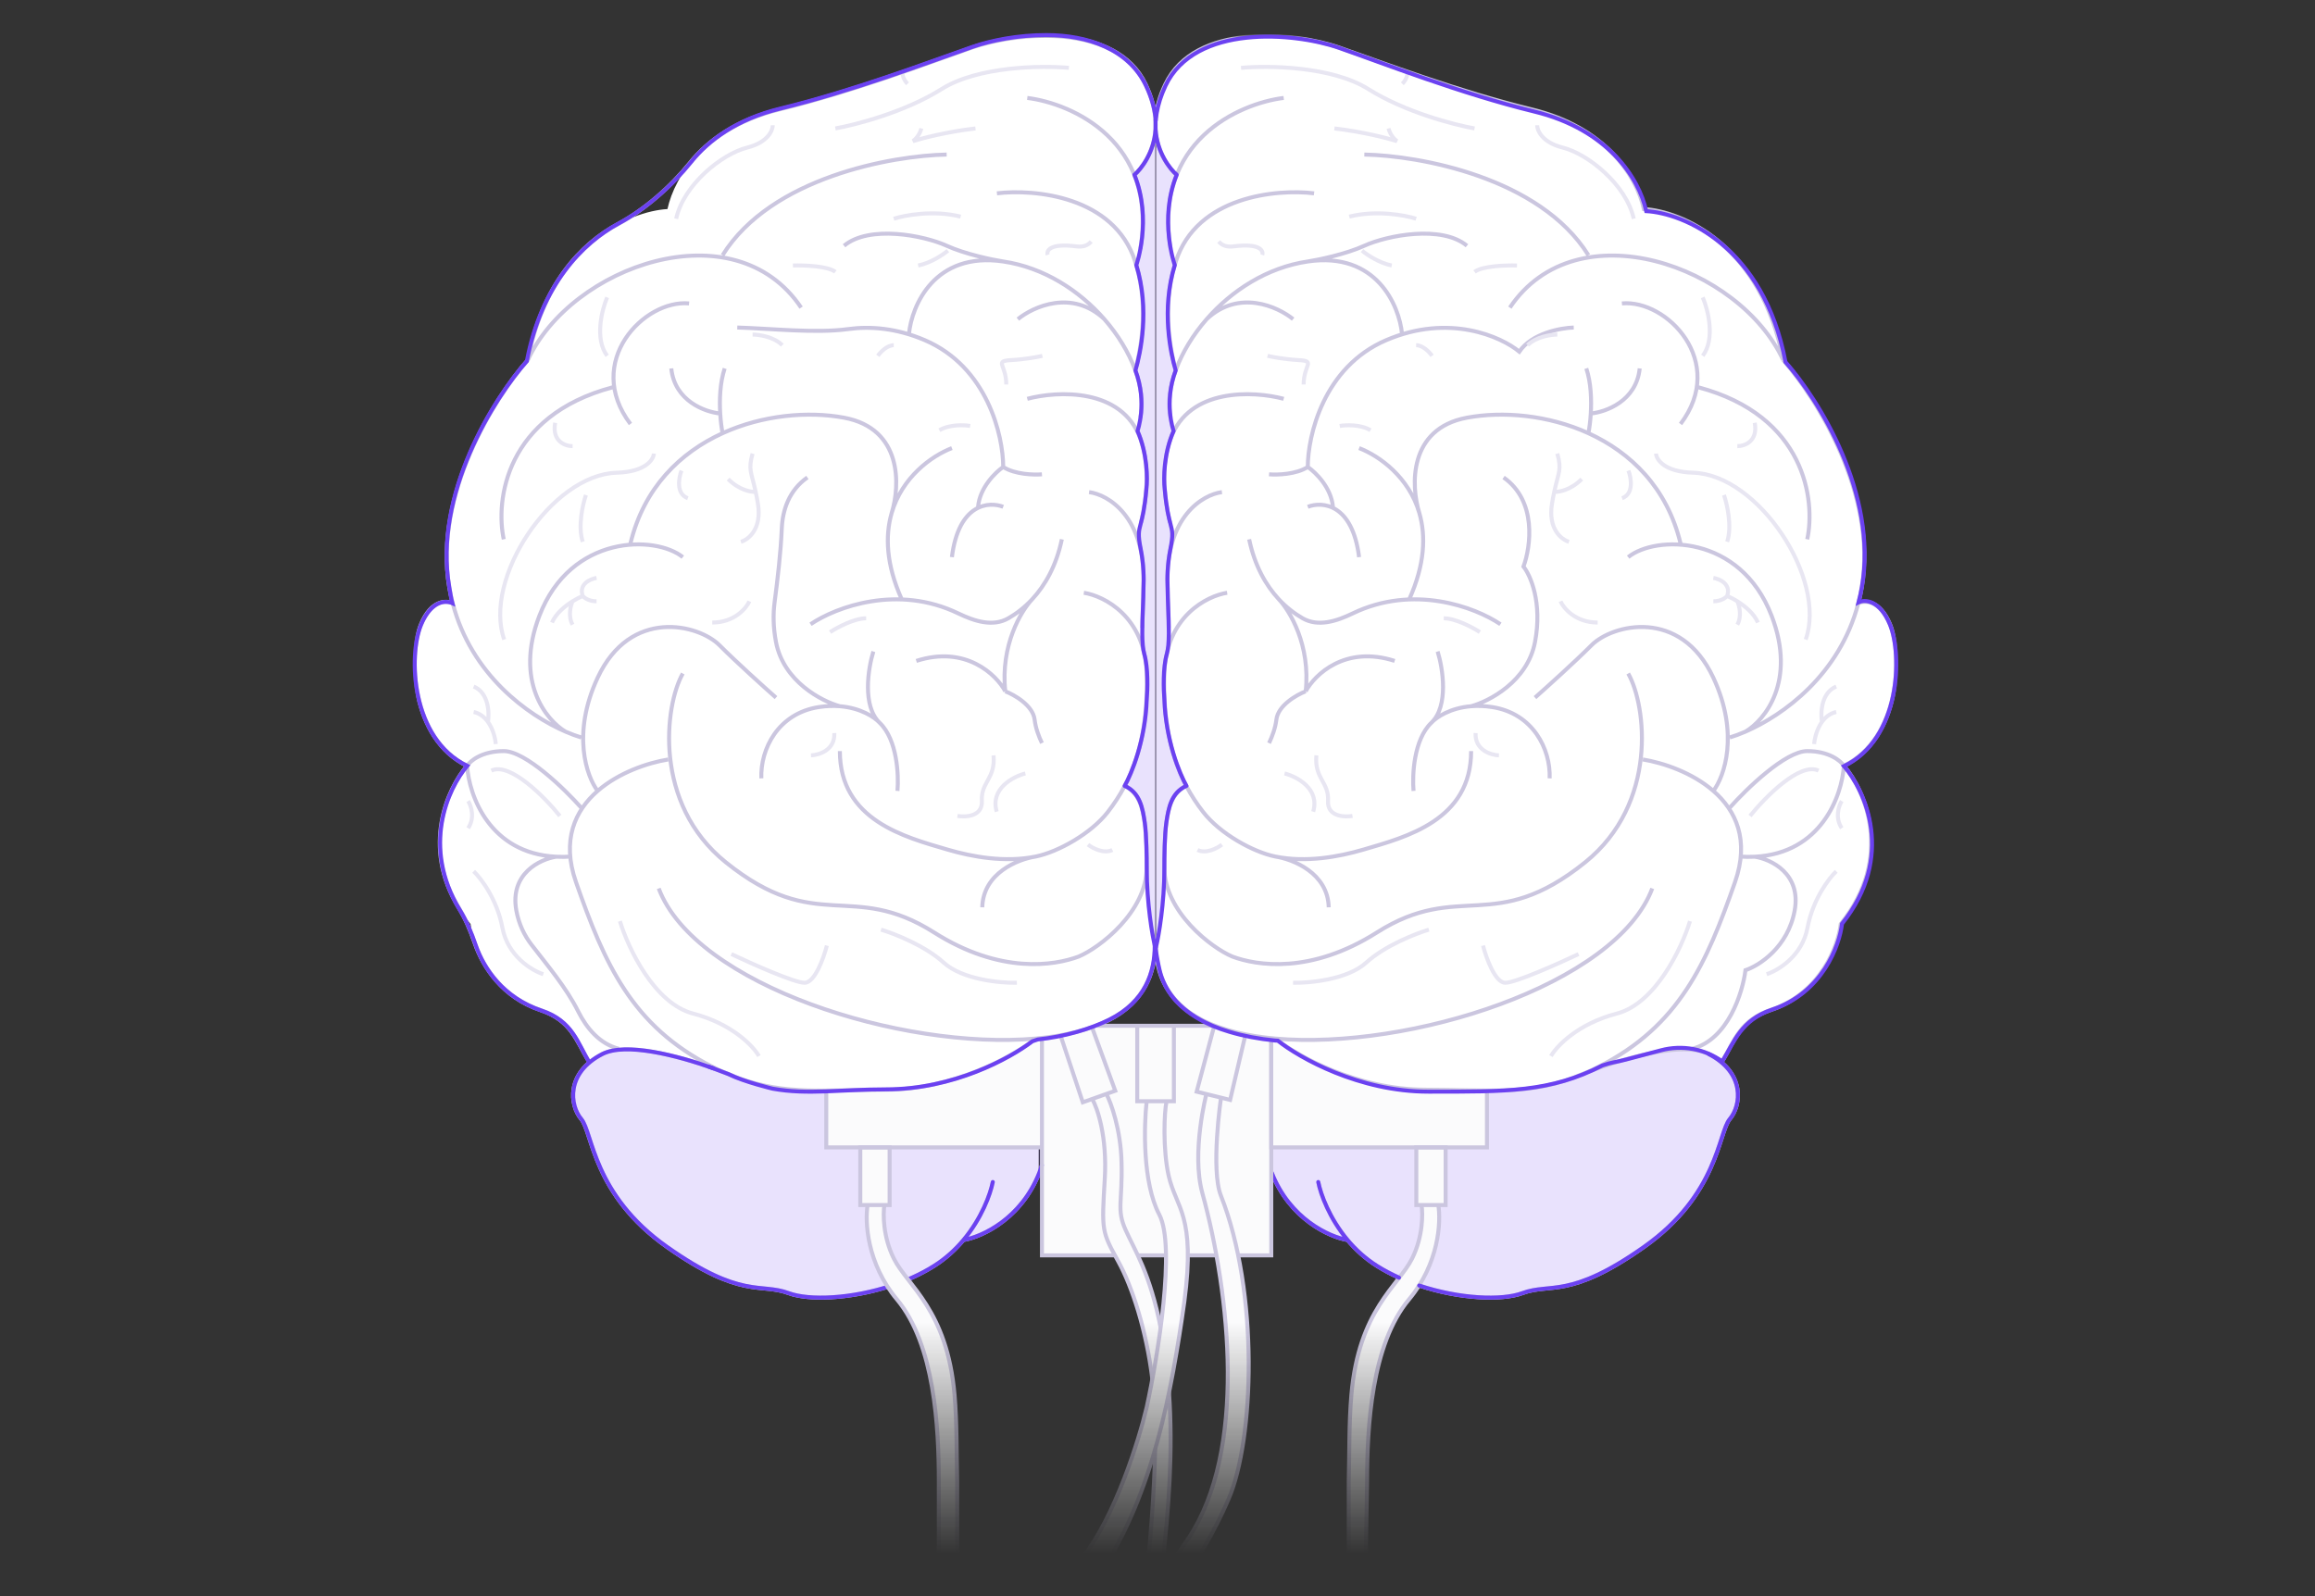
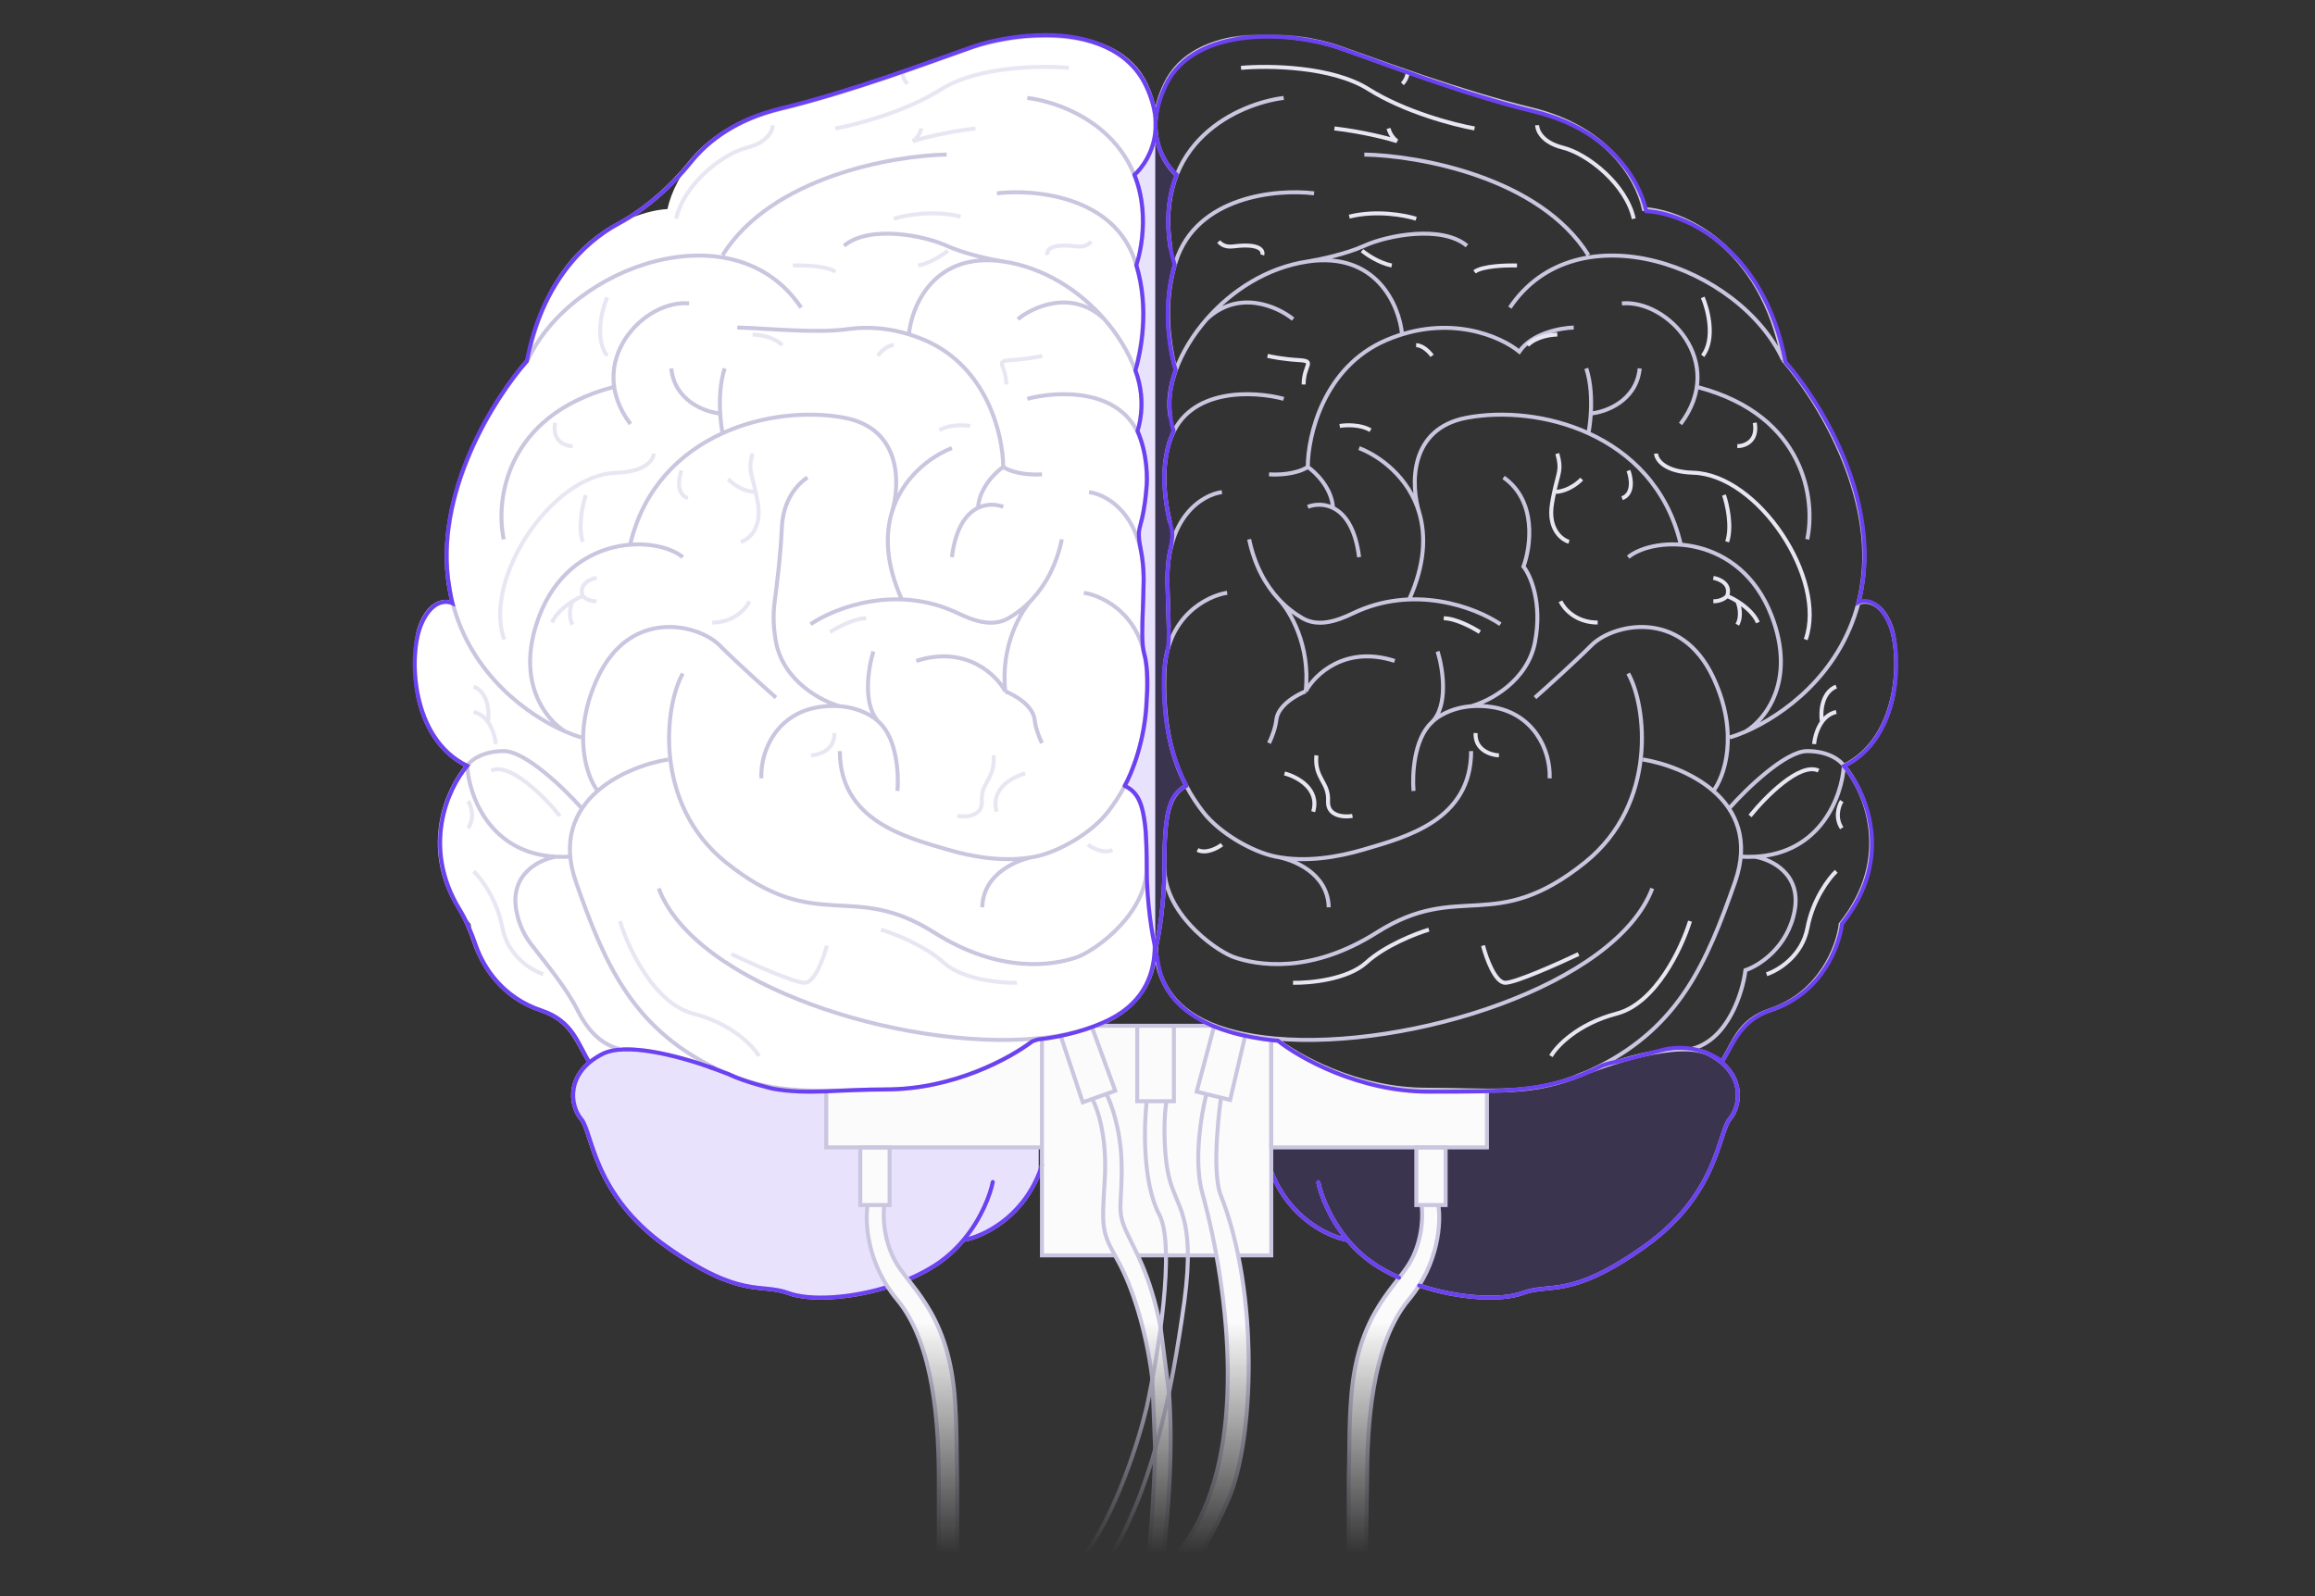
<svg xmlns="http://www.w3.org/2000/svg" width="580" height="400" viewBox="0 0 580 400" fill="none">
  <rect x="0" y="0" width="580" height="400" fill="#333333" stroke="none" />
  <mask id="mask0_796_8137" style="mask-type:alpha" maskUnits="userSpaceOnUse" x="104" y="9" width="372" height="381">
    <rect x="104" y="9" width="371.123" height="380.467" fill="url(#paint0_linear_796_8137)" />
  </mask>
  <g mask="url(#mask0_796_8137)">
    <path d="M261.051 314.605V287.543V260.209C268.381 259.258 273.216 257.661 274.717 256.982H304.248C309.326 259.08 315.836 259.957 318.502 260.134V287.543V314.605H310.109H304.863H297.517H292.271H285.188H279.154H261.051Z" fill="#FBFBFC" />
-     <path d="M289.384 237.36C288.684 234.47 287.285 226.482 287.285 217.654" stroke="#CBC6DF" />
    <path d="M289.62 237.36C290.32 234.47 291.719 226.482 291.719 217.654" stroke="#CBC6DF" />
    <path d="M274.953 257.065H304.334" stroke="#CBC6DF" />
-     <path d="M335.521 11.931C324.241 7.989 299.319 5.625 291.974 21.126C289.642 26.047 289.189 30.248 289.643 33.674V237.184C289.604 243.686 292.219 251.144 301.419 255.751C306.055 258.073 312.191 259.606 318.845 260.272V294.334C323.409 305.992 333.045 309.975 337.621 310.753C339.603 313.122 342.031 315.379 344.967 317.232C346.718 318.338 348.581 319.323 350.506 320.189L355.572 322.162C365.629 325.519 376.258 325.982 381.431 324.063C388.514 321.436 393.236 325.64 411.862 312.503C430.487 299.366 430.487 283.864 433.372 280.449C435.865 277.497 436.989 271.015 431.324 266.256L431.619 265.736C434.602 260.801 435.888 255.7 443.604 253.124C456.196 248.92 460.568 237.01 461.18 231.58C474.612 214.764 467.301 198.124 461.967 191.906C476.133 185.075 476.657 164.056 473.509 156.437C470.991 150.341 467.173 150.394 465.578 151.182C465.91 149.908 466.195 148.594 466.426 147.241C470.413 123.91 454.971 99.51 446.751 90.227C441.294 61.22 421.217 52.918 411.86 52.392C410.024 43.985 402.154 31.899 383.791 27.432C365.427 22.965 346.802 15.872 335.521 11.931Z" fill="white" />
-     <path d="M357.297 273.092C340.165 273.092 324.855 264.545 319.521 260.272C319.213 260.244 318.949 260.302 318.644 260.272V294.137C323.208 305.795 333.046 309.975 337.622 310.753C339.604 313.122 342.032 315.379 344.967 317.232C346.719 318.338 348.582 319.323 350.507 320.189L355.572 322.162C365.63 325.519 376.259 325.982 381.432 324.063C388.515 321.436 393.237 325.64 411.863 312.503C430.488 299.366 430.488 283.864 433.373 280.449C435.866 277.497 436.989 271.015 431.324 266.256C430.434 265.508 429.375 264.802 428.127 264.159C426.733 263.312 424.832 263.033 424.056 263C418.367 262.6 405.509 265.553 400.799 267.437C396.088 269.321 389.317 271.951 382.249 272.705C372.851 273.708 363.168 273.092 357.297 273.092Z" fill="#6B41F1" fill-opacity="0.15" />
+     <path d="M357.297 273.092C340.165 273.092 324.855 264.545 319.521 260.272C319.213 260.244 318.949 260.302 318.644 260.272V294.137C323.208 305.795 333.046 309.975 337.622 310.753C339.604 313.122 342.032 315.379 344.967 317.232C346.719 318.338 348.582 319.323 350.507 320.189L355.572 322.162C365.63 325.519 376.259 325.982 381.432 324.063C388.515 321.436 393.237 325.64 411.863 312.503C430.488 299.366 430.488 283.864 433.373 280.449C435.866 277.497 436.989 271.015 431.324 266.256C430.434 265.508 429.375 264.802 428.127 264.159C426.733 263.312 424.832 263.033 424.056 263C418.367 262.6 405.509 265.553 400.799 267.437C396.088 269.321 389.317 271.951 382.249 272.705Z" fill="#6B41F1" fill-opacity="0.15" />
    <path d="M372.367 287.543V273.355C347.016 273.721 335.311 270.934 319.76 260.174L318.602 260.174V287.543H372.367Z" fill="#FBFBFC" />
    <path d="M362.188 301.993V287.543H354.842V301.993H356.154C356.504 304.183 356.521 309.928 353.793 315.393C350.382 322.224 340.414 328.267 338.577 349.549C337.948 356.85 338.109 363.71 337.914 371.356V391.882H342.154L342.512 371.356C342.512 357.694 343.562 336.938 353.006 325.64C360.561 316.602 361.051 306.11 360.351 301.993H362.188Z" fill="#FBFBFC" />
    <path d="M360.351 301.993H362.188V287.543H354.842V301.993H356.154M360.351 301.993C361.051 306.11 360.561 316.602 353.006 325.64C343.562 336.938 342.512 357.694 342.512 371.356L342.154 391.882H337.914V371.356C338.109 363.71 337.948 356.85 338.577 349.549C340.414 328.267 350.382 322.224 353.793 315.393C356.521 309.928 356.504 304.183 356.154 301.993M360.351 301.993H356.154" stroke="#CBC6DF" />
    <path d="M372.543 273.355V287.543H318.502V260.218" stroke="#CBC6DF" />
    <path d="M294.597 43.722C292.149 41.357 286.098 33.528 291.974 21.126C299.319 5.625 324.241 7.989 335.521 11.931C346.802 15.872 365.427 22.965 383.791 27.432C402.154 31.899 410.024 43.985 411.86 52.392C421.217 52.918 441.294 61.22 446.751 90.227M446.751 90.227C454.971 99.51 470.413 123.91 466.426 147.241C466.195 148.594 465.91 149.908 465.578 151.182M446.751 90.227C435.882 66.638 395.027 52.106 378.283 77.09M433.372 184.812C434.54 184.462 435.869 183.978 437.308 183.353M465.578 151.182C467.173 150.394 470.991 150.341 473.509 156.437C476.657 164.056 476.133 185.075 461.967 191.906M465.578 151.182C460.901 169.129 446.734 179.26 437.308 183.353M461.967 191.906C467.301 198.124 474.612 214.764 461.18 231.58C460.568 237.01 456.196 248.92 443.604 253.124C435.888 255.7 434.602 260.801 431.619 265.736M461.967 191.906C461.18 190.68 458.242 188.228 452.786 188.228C447.329 188.228 437.57 197.686 433.372 202.416M461.967 191.906C461.479 199.495 456.27 213.844 439.669 214.698M321.619 24.542C310.339 25.943 288.88 35.472 293.287 62.376M329.227 48.451C319.869 47.313 299.843 49.134 294.597 65.529C291.68 74.648 292.414 84.081 294.317 91.803M351.263 83.658C350.563 76.564 344.862 63.007 327.653 65.529M327.653 65.529C317.454 67.024 308.552 72.83 302.318 79.98M327.653 65.529C330.451 65.091 337.202 63.69 341.819 61.588C347.59 58.961 361.231 56.333 367.527 61.588M293.287 104.677C291.769 97.492 295.403 87.91 302.318 79.98M323.98 79.98C320.119 76.827 310.382 72.413 302.318 79.98M321.619 99.948C314.099 97.933 297.904 97.11 293.287 109.932C290.965 116.379 291.509 124.027 293.124 130.951M306.141 123.331C301.386 123.945 292 129.427 292.5 146.452L292.812 157.356M307.453 148.554C302.381 149.343 292.133 154.492 291.713 168.785C291.335 181.659 293.795 190.44 297.178 196.898M368.577 188.228C368.577 205.569 352.312 209.772 341.556 212.925C335.344 214.746 327.207 216.217 319.52 214.654M319.52 214.654C313.898 213.51 305.63 208.905 301.419 203.467C299.941 201.558 298.49 199.403 297.178 196.898M319.52 214.654C323.892 215.304 332.689 218.758 332.899 227.376M341.819 38.73C355.46 38.993 385.786 44.405 397.958 63.953M394.285 82.082C391.05 82.169 383.792 83.5 380.644 88.125C376.097 84.359 363.068 78.508 347.328 85.234C331.588 91.961 327.653 109.231 327.653 117.026M327.653 117.026C324.714 118.917 319.957 119.04 317.946 118.865M327.653 117.026C329.576 118.339 333.529 122.175 333.949 127.01M327.653 127.01C331.238 125.609 338.828 126.169 340.507 139.621M340.507 112.296C345.651 114.282 353.001 119.595 355.604 128.586M353.099 150.131C357 141.421 357.25 134.269 355.604 128.586M375.922 156.437C369.511 152.105 354.123 146.386 338.904 153.727C334.85 155.683 330.254 157.177 326.35 154.938C324.37 153.803 322.29 152.233 320.348 150.131M312.962 135.155C314.369 141.847 317.175 146.698 320.348 150.131M355.604 128.586C353.458 121.755 352.837 107.41 367.527 104.677C376.485 103.011 387.877 103.971 397.958 108.562M421.043 136.206C417.684 122.21 408.544 113.384 397.958 108.562M437.308 183.353C442.117 180.512 450.162 170.729 443.866 154.335C435.996 133.841 414.747 134.104 407.927 139.621M452.786 135.155C454.884 125.433 452.366 104.204 425.503 97.058M406.353 76.039C417.633 74.988 432.796 90.699 421.043 106.254M435.734 214.654C437.112 214.75 438.423 214.762 439.669 214.698M411.599 190.33C416.75 191.175 423.972 193.617 429.261 198.212M407.927 168.785C412.474 176.755 415.429 201.365 397.171 216.078C374.348 234.47 365.691 220.545 344.967 233.682C328.387 244.191 314.886 242.002 308.765 239.724C303.518 237.535 291.713 228.532 291.713 217.392C291.713 203.467 292.937 199.263 297.178 196.898M413.96 222.647C404.855 246.886 353.011 263.229 319.52 260.272M360.182 163.268C361.494 167.472 363.015 176.93 358.608 181.134M358.608 181.134C354.201 185.338 353.799 194.271 354.148 198.212M358.608 181.134C359.883 179.723 363.34 177.415 368.577 176.986M388.252 195.059C388.514 187.702 384.054 178.769 373.823 177.193C371.918 176.899 370.165 176.856 368.577 176.986M368.577 176.986C373.124 175.741 382.69 170.782 384.579 160.903C386.468 151.024 383.442 144.175 381.693 141.986C383.53 136.994 385.104 125.538 376.709 119.653M429.261 198.212C434.927 203.134 438.375 210.525 434.685 221.07C427.549 241.459 420.743 257.076 400.581 267.312C398.304 268.468 396.131 269.408 394.023 270.17M429.261 198.212C432 194.621 435.835 183.919 429.261 169.836C421.043 152.233 403.992 156.437 398.745 161.691C394.548 165.895 387.552 172.201 384.579 174.828M320.348 150.131C323.132 153.021 328.387 161.691 327.128 173.252M327.128 173.252C324.854 174.128 320.202 176.772 319.783 180.346C319.539 182.422 318.752 184.539 317.946 186.224M327.128 173.252C329.401 169.048 337.044 161.639 349.426 165.632M397.958 108.562C398.186 107.428 398.433 105.674 398.556 103.626M397.433 92.328C398.619 95.89 398.764 100.175 398.556 103.626M398.556 103.626C402.292 103.276 409.974 100.526 410.812 92.328M319.52 260.272C312.489 259.651 306.267 258.179 301.419 255.752C292.219 251.144 289.604 243.686 289.643 237.184M319.52 260.272C324.854 264.545 339.877 273.092 357.296 273.092C372.117 273.092 382 274.519 394.023 270.17M439.669 214.698C443.691 215.333 451.317 218.916 449.638 228.164C447.959 237.412 440.718 242.002 437.308 243.14C436.608 248.745 432.953 260.533 423.929 262.845M394.023 270.17C402.33 266.59 420.781 260.376 428.126 264.159C437.308 268.888 436.257 277.033 433.372 280.449C430.487 283.864 430.487 299.366 411.862 312.503C393.236 325.64 388.514 321.436 381.431 324.063C376.258 325.982 365.629 325.519 355.572 322.162M330.276 296.213C330.884 299.322 333.085 305.331 337.621 310.753M337.621 310.753C339.603 313.122 342.031 315.379 344.967 317.232C346.718 318.338 348.581 319.323 350.506 320.189M337.621 310.753C333.045 309.975 323.165 305.506 318.601 293.849" stroke="#CBC6DF" />
    <path d="M428.127 264.159C437.309 268.888 436.258 277.033 433.373 280.449C430.488 283.865 430.488 299.366 411.863 312.503C393.237 325.64 388.515 321.436 381.432 324.063C376.259 325.982 365.63 325.519 355.572 322.162M330.277 296.213C330.885 299.322 333.086 305.331 337.622 310.753M337.622 310.753C339.604 313.122 342.032 315.379 344.967 317.232C346.719 318.338 348.582 319.323 350.507 320.189M337.622 310.753C333.046 309.975 323.165 305.506 318.602 293.849" stroke="#6B41F1" stroke-linecap="round" stroke-linejoin="round" />
    <path d="M243.561 11.931C254.841 7.989 279.763 5.625 287.108 21.126C289.44 26.047 289.893 30.248 289.439 33.674V237.184C289.478 243.686 286.863 251.144 277.663 255.751C273.027 258.073 266.891 259.606 260.237 260.272V294.334C255.673 305.992 246.037 309.975 241.461 310.753C239.479 313.122 237.051 315.379 234.115 317.232C232.364 318.338 230.501 319.323 228.576 320.189L223.51 322.162C213.453 325.519 202.824 325.982 197.651 324.063C190.568 321.436 185.846 325.64 167.22 312.503C148.595 299.366 148.595 283.864 145.71 280.449C143.217 277.497 142.093 271.015 147.758 266.256L147.463 265.736C144.48 260.801 143.194 255.7 135.478 253.124C122.886 248.92 118.514 237.01 117.902 231.58C104.47 214.764 111.781 198.124 117.115 191.906C102.949 185.075 102.425 164.056 105.573 156.437C108.091 150.341 111.909 150.394 113.504 151.182C113.172 149.908 112.888 148.594 112.656 147.241C108.669 123.91 124.111 99.51 132.331 90.227C137.788 61.22 157.865 52.918 167.222 52.392C169.058 43.985 176.928 31.899 195.291 27.432C213.655 22.965 232.28 15.872 243.561 11.931Z" fill="white" />
    <path d="M338.846 204.48C336.718 204.835 332.517 204.587 332.729 200.752C332.995 195.959 329.272 195.16 329.804 189.301M321.826 193.828C324.929 194.627 330.708 197.663 329.006 203.415M371.555 236.969C372.353 240.075 374.587 246.289 377.14 246.289C379.693 246.289 390.436 241.496 395.489 239.099M429.262 144.829C430.858 145.095 433.783 146.374 432.719 149.356M432.719 149.356C432.364 149.8 431.176 150.688 429.262 150.688M432.719 149.356C433.372 149.624 434.285 150.076 435.267 150.688M440.432 156.014C439.442 153.746 437.219 151.903 435.267 150.688M435.267 150.688C435.762 151.753 436.454 154.416 435.267 156.546M393.097 135.775C391.235 135.242 387.778 132.579 388.842 126.188C389.03 125.06 389.217 124.096 389.398 123.259M390.171 113.672C391.313 117.788 390.494 118.174 389.398 123.259M389.398 123.259C390.542 123.348 393.522 122.833 396.288 120.063M358.792 89.173C358.171 88.285 356.505 86.51 354.803 86.51M380.066 66.537C377.318 66.448 371.343 66.644 369.429 68.135M426.604 74.526C427.933 77.633 429.795 84.912 426.604 89.173M431.922 124.058C432.72 126.366 433.995 131.94 432.719 135.775M317.572 89.173C318.636 89.439 321.668 90.025 325.284 90.238C329.804 90.504 326.614 91.303 326.614 96.363M341.24 62.809C342.392 63.785 345.495 65.898 348.686 66.537M369.429 32.185C364.376 31.297 351.984 28.084 342.836 22.332C333.688 16.58 317.75 16.384 310.924 17.006M388.576 264.664C389.994 262.178 395.277 256.568 405.063 254.012C414.85 251.455 421.374 237.501 423.413 230.844M375.545 189.301C373.506 189.212 369.482 187.97 369.695 183.709M370.758 158.41C368.986 157.256 364.695 154.949 361.717 154.949M390.969 150.688C391.767 152.463 394.745 156.014 400.277 156.014M335.656 106.748C337.163 106.482 340.815 106.322 343.368 107.814M306.137 211.67C304.985 212.558 302.148 214.067 300.021 213.002M390.171 83.847C388.576 83.847 384.853 84.379 382.725 86.51M334.326 32.185C341.559 33.037 347.8 34.67 350.016 35.38C349.484 35.025 348.314 33.889 347.888 32.185M352.675 18.071C352.675 18.603 352.409 19.935 351.345 21M323.955 246.289C328.121 246.378 337.623 245.49 342.304 241.229C346.984 236.969 354.714 233.951 357.994 232.974M407.989 117.933C408.698 119.797 409.371 123.792 406.393 124.857M414.903 113.672C414.991 115.181 416.977 118.253 424.21 118.466C440.548 118.947 457.785 145.107 452.399 160.275M354.803 54.82C352.055 53.932 344.857 52.583 338.049 54.288M385.119 31.386C385.119 32.717 386.395 35.7 391.501 36.978C397.883 38.576 407.457 46.298 409.318 54.82M435.267 111.808C437.078 111.808 440.485 110.636 439.634 105.95M316.243 63.874C316.597 62.809 315.658 60.892 309.062 61.744C307.306 61.971 306.114 61.472 305.339 60.529M442.607 244.144C445.468 243.22 451.522 239.597 452.851 232.498C454.18 225.399 458.203 220.112 460.049 218.356M461.434 200.752C460.695 201.906 459.662 204.879 461.434 207.541M454.512 186.467C454.624 185.067 455.169 182.738 456.468 180.921M460.049 178.426C458.478 178.776 457.314 179.74 456.468 180.921M456.468 180.921C456.093 178.611 456.284 173.601 460.049 172.048M438.454 204.48C442.238 199.77 450.968 190.904 455.619 193.122" stroke="#E8E6F2" />
    <path d="M239.877 204.48C242.004 204.835 246.206 204.587 245.993 200.752C245.727 195.959 249.45 195.16 248.919 189.301M256.896 193.828C253.794 194.627 248.014 197.663 249.716 203.415M207.167 236.969C206.37 240.075 204.136 246.289 201.583 246.289C199.03 246.289 188.286 241.496 183.234 239.099M149.461 144.829C147.865 145.095 144.94 146.374 146.003 149.356M146.003 149.356C146.358 149.8 147.547 150.688 149.461 150.688M146.003 149.356C145.35 149.624 144.437 150.076 143.455 150.688M138.29 156.014C139.281 153.746 141.504 151.903 143.455 150.688M143.455 150.688C142.961 151.753 142.268 154.416 143.455 156.546M185.626 135.775C187.488 135.242 190.945 132.579 189.881 126.188C189.693 125.06 189.505 124.096 189.325 123.259M188.551 113.672C187.41 117.788 188.229 118.174 189.325 123.259M189.325 123.259C188.181 123.348 185.201 122.833 182.435 120.063M219.931 89.173C220.552 88.285 222.218 86.51 223.92 86.51M198.657 66.537C201.405 66.448 207.379 66.644 209.294 68.135M152.119 74.526C150.789 77.633 148.928 84.912 152.119 89.173M146.8 124.058C146.003 126.366 144.728 131.94 146.003 135.775M261.15 89.173C260.086 89.439 257.054 90.025 253.438 90.238C248.919 90.504 252.109 91.303 252.109 96.363M237.483 62.809C236.33 63.785 233.228 65.898 230.036 66.537M209.294 32.185C214.347 31.297 226.739 28.084 235.887 22.332C245.035 16.58 260.973 16.384 267.799 17.006M190.147 264.664C188.729 262.178 183.445 256.568 173.659 254.012C163.873 251.455 157.349 237.501 155.31 230.844M203.178 189.301C205.216 189.212 209.241 187.97 209.028 183.709M207.964 158.41C209.737 157.256 214.027 154.949 217.006 154.949M187.754 150.688C186.956 152.463 183.977 156.014 178.446 156.014M243.067 106.748C241.56 106.482 237.908 106.322 235.355 107.814M272.585 211.67C273.738 212.558 276.574 214.067 278.702 213.002M188.551 83.847C190.147 83.847 193.87 84.379 195.997 86.51M244.397 32.185C237.163 33.037 230.923 34.67 228.707 35.38C229.239 35.025 230.409 33.889 230.834 32.185M226.048 18.071C226.048 18.603 226.313 19.935 227.377 21M254.768 246.289C250.602 246.378 241.099 245.49 236.419 241.229C231.738 236.969 224.009 233.951 220.729 232.974M170.734 117.933C170.025 119.797 169.351 123.792 172.33 124.857M163.82 113.672C163.731 115.181 161.746 118.253 154.512 118.466C138.175 118.947 120.938 145.107 126.324 160.275M223.92 54.82C226.668 53.932 233.866 52.583 240.674 54.288M193.604 31.386C193.604 32.717 192.328 35.7 187.222 36.978C180.839 38.576 171.266 46.298 169.404 54.82M143.455 111.808C141.645 111.808 138.237 110.636 139.088 105.95M262.48 63.874C262.126 62.809 263.065 60.892 269.66 61.744C271.417 61.971 272.608 61.472 273.383 60.529M136.116 244.144C133.255 243.22 127.201 239.597 125.872 232.498C124.543 225.399 120.519 220.112 118.673 218.356M117.289 200.752C118.027 201.906 119.061 204.879 117.289 207.541M124.211 186.467C124.099 185.067 123.553 182.738 122.254 180.921M118.673 178.426C120.245 178.776 121.409 179.74 122.254 180.921M122.254 180.921C122.63 178.611 122.439 173.601 118.673 172.048M140.269 204.48C136.485 199.77 127.755 190.904 123.103 193.122" stroke="#E8E6F2" />
    <path d="M221.715 273.092C238.847 273.092 254.157 264.545 259.491 260.272C259.799 260.244 260.732 260.065 261.036 260.035V292.365C256.435 304.95 245.966 309.975 241.39 310.753C239.408 313.122 236.98 315.379 234.044 317.232C232.292 318.338 230.43 319.323 228.505 320.189L223.439 322.162C213.382 325.519 202.753 325.982 197.58 324.063C190.497 321.436 185.775 325.64 167.149 312.503C148.524 299.366 148.524 283.865 145.639 280.449C143.146 277.497 142.022 271.015 147.687 266.256C148.578 265.508 149.637 264.802 150.885 264.159C152.279 263.312 154.18 263.033 154.956 263C160.645 262.6 173.503 265.553 178.213 267.437C182.923 269.321 189.694 271.951 196.763 272.705C206.161 273.708 215.844 273.092 221.715 273.092Z" fill="#6B41F1" fill-opacity="0.15" />
    <path d="M207.012 287.543V273.355C232.363 273.721 244.067 270.934 259.619 260.174L260.776 260.174V287.543H207.012Z" fill="#FBFBFC" />
    <path d="M284.399 43.722C286.847 41.357 292.898 33.528 287.022 21.126C279.677 5.625 254.755 7.989 243.475 11.931C232.194 15.872 213.569 22.965 195.205 27.432C184.491 30.038 177.349 35.238 172.893 40.788C168.058 46.811 161.539 52.545 154.737 56.205C145.719 61.056 135.829 71.176 132.245 90.227M132.245 90.227C124.025 99.51 108.583 123.91 112.57 147.241C112.802 148.594 113.086 149.908 113.418 151.182M132.245 90.227C143.114 66.638 183.969 52.106 200.713 77.09M145.624 184.812C144.456 184.462 143.127 183.978 141.688 183.353M113.418 151.182C111.823 150.394 108.005 150.341 105.487 156.437C102.339 164.056 102.863 185.075 117.029 191.906M113.418 151.182C118.095 169.129 132.262 179.26 141.688 183.353M117.029 191.906C112.125 197.623 105.551 212.147 114.958 227.518C116.65 230.283 117.903 233.33 118.961 236.394C120.99 242.266 125.812 249.926 135.392 253.124C143.108 255.7 144.394 260.801 147.377 265.736M117.029 191.906C117.816 190.68 120.754 188.228 126.21 188.228C131.667 188.228 141.426 197.686 145.624 202.416M117.029 191.906C117.517 199.495 122.726 213.844 139.327 214.698M257.377 24.542C268.658 25.943 290.116 35.472 285.709 62.376M249.77 48.451C259.127 47.313 279.153 49.134 284.399 65.529C287.316 74.648 286.582 84.081 284.679 91.803M227.733 83.658C228.433 76.564 234.134 63.007 251.344 65.529M251.344 65.529C261.542 67.024 270.444 72.83 276.678 79.98M251.344 65.529C248.545 65.091 241.795 63.69 237.177 61.588C231.406 58.961 217.765 56.333 211.469 61.588M285.709 104.677C287.227 97.492 283.593 87.91 276.678 79.98M255.016 79.98C258.877 76.827 268.614 72.413 276.678 79.98M257.377 99.948C264.897 97.933 281.092 97.11 285.709 109.932C288.031 116.379 287.487 124.027 285.872 130.951M272.855 123.331C277.61 123.945 286.996 129.427 286.496 146.452L286.184 157.356M271.543 148.554C276.615 149.343 286.863 154.492 287.283 168.785C287.661 181.659 285.201 190.44 281.818 196.898M210.419 188.228C210.419 205.569 226.684 209.772 237.44 212.925C243.652 214.746 251.789 216.217 259.476 214.654M259.476 214.654C265.098 213.51 273.366 208.905 277.577 203.467C279.055 201.558 280.506 199.403 281.818 196.898M259.476 214.654C255.104 215.304 246.307 218.758 246.097 227.376M237.177 38.73C223.536 38.993 193.21 44.405 181.038 63.953M184.711 82.082V82.082C192.975 82.305 204.306 83.591 212.497 82.471C217.976 81.722 224.544 82.19 231.668 85.234C247.408 91.961 251.344 109.231 251.344 117.026M251.344 117.026C254.282 118.917 259.039 119.04 261.05 118.865M251.344 117.026C249.42 118.339 245.467 122.175 245.047 127.01M251.344 127.01C247.758 125.609 240.168 126.169 238.489 139.621M238.489 112.296C233.345 114.282 225.996 119.595 223.392 128.586M225.897 150.131C221.996 141.421 221.746 134.269 223.392 128.586M203.074 156.437C209.485 152.105 224.873 146.386 240.092 153.727C244.146 155.683 248.742 157.177 252.646 154.938C254.626 153.803 256.706 152.233 258.648 150.131M266.034 135.155C264.627 141.847 261.821 146.698 258.648 150.131M223.392 128.586C225.538 121.755 226.159 107.41 211.469 104.677C202.511 103.011 191.119 103.971 181.038 108.562M157.953 136.206C161.312 122.21 170.452 113.384 181.038 108.562M141.688 183.353C136.879 180.512 128.834 170.729 135.13 154.335C143 133.841 164.249 134.104 171.069 139.621M126.21 135.155C124.112 125.433 126.63 104.204 153.493 97.058M172.643 76.039C161.363 74.988 146.2 90.699 157.953 106.254M143.262 214.654C141.884 214.75 140.574 214.762 139.327 214.698M167.397 190.33C162.246 191.175 155.025 193.617 149.735 198.212M171.069 168.785C166.522 176.755 163.567 201.365 181.825 216.078C204.648 234.47 213.305 220.545 234.029 233.682C250.609 244.191 264.11 242.002 270.232 239.724C275.478 237.535 287.283 228.532 287.283 217.392C287.283 203.467 286.059 199.263 281.818 196.898M165.036 222.647C174.141 246.886 225.985 263.229 259.476 260.272M218.814 163.268C217.502 167.472 215.981 176.93 220.388 181.134M220.388 181.134C224.795 185.338 225.198 194.271 224.848 198.212M220.388 181.134C219.113 179.723 215.656 177.415 210.419 176.986M190.744 195.059C190.482 187.702 194.942 178.769 205.173 177.193C207.078 176.899 208.831 176.856 210.419 176.986M210.419 176.986C205.872 175.741 196.306 170.782 194.417 160.903C193.697 157.135 193.691 153.808 194.057 151.012C194.838 145.046 195.615 138.471 195.866 132.459C196.059 127.842 197.656 122.9 202.287 119.653M149.735 198.212C144.069 203.134 140.621 210.525 144.311 221.07C151.447 241.459 158.253 257.076 178.415 267.312C180.692 268.468 182.865 269.408 184.973 270.17M149.735 198.212C146.996 194.621 143.161 183.919 149.735 169.836C157.953 152.233 175.004 156.437 180.251 161.691C184.448 165.895 191.444 172.201 194.417 174.828M258.648 150.131C255.864 153.021 250.609 161.691 251.868 173.252M251.868 173.252C254.142 174.128 258.794 176.772 259.214 180.346C259.457 182.422 260.244 184.539 261.05 186.224M251.868 173.252C249.595 169.048 241.952 161.639 229.57 165.632M181.038 108.562C180.81 107.428 180.563 105.674 180.44 103.626M181.563 92.328C180.377 95.89 180.232 100.175 180.44 103.626M180.44 103.626C176.704 103.276 169.022 100.526 168.184 92.328M259.476 260.272C266.507 259.651 272.729 258.179 277.577 255.752C286.818 251.124 289.416 243.619 289.353 237.097M259.476 260.272C254.142 264.545 239.119 273.092 221.7 273.092C206.879 273.092 196.996 274.519 184.973 270.17M139.327 214.698C135.305 215.333 127.679 218.916 129.358 228.164C129.993 231.659 131.421 234.488 133.137 236.718C137.176 241.964 141.887 247.533 144.852 253.453C146.977 257.695 150.261 261.614 155.067 262.845M184.973 270.17C176.666 266.59 158.215 260.376 150.87 264.159C141.688 268.888 142.739 277.033 145.624 280.449C148.509 283.864 148.509 299.366 167.134 312.503C185.76 325.64 190.482 321.436 197.565 324.063C202.566 325.918 212.666 325.547 222.419 322.487M248.72 296.213C248.112 299.322 245.911 305.331 241.375 310.753M241.375 310.753C239.393 313.122 236.965 315.379 234.029 317.232C232.05 318.482 229.929 319.577 227.736 320.521M241.375 310.753C246.184 309.935 256.853 305.041 261.05 292.009" stroke="#CBC6DF" />
    <path d="M289.406 237.36C288.707 234.47 287.308 226.483 287.308 217.655C287.321 215.035 287.241 209.071 286.814 206.168C286.279 202.54 285.626 198.615 281.766 196.949C283.481 193.955 286.991 185.422 287.308 175.239C287.519 172.9 287.692 167.364 286.695 163.938C285.983 161.496 286.178 156.552 286.349 152.224C286.418 150.48 286.483 148.836 286.483 147.496C286.617 144.936 286.536 141.318 285.798 137.607C285.073 133.962 285.289 133.146 285.792 131.249C286.199 129.713 286.794 127.469 287.229 122.442C287.524 120.021 287.49 113.743 284.992 107.998C284.992 107.998 287.536 101.004 284.473 92.834C285.761 88.502 288.108 77.493 284.693 66.44C284.693 66.44 288.766 55.095 284.213 43.794C285.839 42.434 289.174 38.246 289.512 32.376C289.513 32.393 289.514 32.41 289.515 32.426L289.515 32.376C289.853 38.246 293.189 42.434 294.814 43.794C290.261 55.095 294.334 66.44 294.334 66.44C290.919 77.493 293.266 88.502 294.555 92.834C291.491 101.004 294.035 107.998 294.035 107.998C291.538 113.743 291.503 120.021 291.798 122.442C292.233 127.469 292.828 129.713 293.235 131.249C293.738 133.146 293.954 133.962 293.229 137.607C292.491 141.318 292.41 144.936 292.545 147.496C292.545 148.836 292.61 150.48 292.678 152.224C292.849 156.552 293.044 161.496 292.333 163.938C291.335 167.364 291.508 172.9 291.72 175.239C292.037 185.422 295.547 193.955 297.262 196.949C293.402 198.615 292.748 202.54 292.214 206.168C291.786 209.071 291.706 215.035 291.72 217.655C291.72 226.483 290.321 234.47 289.621 237.36H289.406Z" fill="#6B41F1" fill-opacity="0.15" />
    <path d="M289.515 32.376L289.515 32.426C289.514 32.41 289.513 32.393 289.512 32.376C289.174 38.246 285.839 42.434 284.213 43.794C288.766 55.095 284.693 66.44 284.693 66.44C288.108 77.493 285.761 88.502 284.473 92.834C287.536 101.004 284.992 107.998 284.992 107.998C287.49 113.743 287.524 120.021 287.229 122.442C286.794 127.469 286.199 129.713 285.792 131.249C285.289 133.146 285.073 133.962 285.798 137.607C286.536 141.318 286.617 144.936 286.483 147.496C286.483 148.836 286.418 150.48 286.349 152.224C286.178 156.552 285.983 161.496 286.695 163.938C287.692 167.364 287.519 172.9 287.308 175.239C286.991 185.422 283.481 193.955 281.766 196.949C285.626 198.615 286.279 202.54 286.814 206.168C287.241 209.071 287.321 215.035 287.308 217.655C287.308 226.483 288.707 234.47 289.406 237.36H289.621C290.321 234.47 291.72 226.483 291.72 217.655C291.706 215.035 291.786 209.071 292.214 206.168C292.748 202.54 293.402 198.615 297.262 196.949C295.547 193.955 292.037 185.422 291.72 175.239C291.508 172.9 291.335 167.364 292.333 163.938C293.044 161.496 292.849 156.552 292.678 152.224C292.61 150.48 292.545 148.836 292.545 147.496C292.41 144.936 292.491 141.318 293.229 137.607C293.954 133.962 293.738 133.146 293.235 131.249C292.828 129.713 292.233 127.469 291.798 122.442C291.503 120.021 291.538 113.743 294.035 107.998C294.035 107.998 291.491 101.004 294.555 92.834C293.266 88.502 290.919 77.493 294.334 66.44C294.334 66.44 290.261 55.095 294.814 43.794C293.189 42.434 289.853 38.246 289.515 32.376ZM289.515 32.376V30" stroke="#6B41F1" stroke-linecap="round" stroke-linejoin="round" />
    <path d="M248.735 296.213C248.126 299.322 245.926 305.331 241.39 310.753M241.39 310.753C239.408 313.122 236.98 315.379 234.044 317.232C232.292 318.338 230.43 319.323 228.505 320.189C226.681 321.016 225.536 321.443 223.439 322.162C213.382 325.519 202.753 325.982 197.58 324.063C190.497 321.436 185.775 325.64 167.149 312.503C148.524 299.366 148.524 283.865 145.639 280.449C142.754 277.033 141.703 268.888 150.885 264.159C156.717 261.155 169.551 264.454 178.75 267.733M241.39 310.753C245.966 309.975 255.846 305.506 260.41 293.849C260.707 293.001 260.816 292.603 261.025 291.994" stroke="#6B41F1" stroke-linecap="round" stroke-linejoin="round" />
    <path d="M318.502 260.504V287.543V314.605H310.109H304.863H297.517H292.271H285.188H279.154H261.051V287.543V260.209" stroke="#CBC6DF" />
    <path d="M215.539 301.993V287.543H222.884V301.993H221.573C221.223 304.183 221.205 309.928 223.934 315.393C227.344 322.224 237.313 328.267 239.149 349.549C239.779 356.85 239.617 363.71 239.813 371.356V396.903H235.214V371.356C235.214 357.694 234.165 336.938 224.721 325.64C217.166 316.602 216.676 306.11 217.375 301.993H215.539Z" fill="#FBFBFC" />
    <path d="M217.375 301.993H215.539V287.543H222.884V301.993H221.573M217.375 301.993C216.676 306.11 217.166 316.602 224.721 325.64C234.165 336.938 235.214 357.694 235.214 371.356V396.903H239.813V371.356C239.617 363.71 239.779 356.85 239.149 349.549C237.313 328.267 227.344 322.224 223.934 315.393C221.205 309.928 221.223 304.183 221.573 301.993M217.375 301.993H221.573" stroke="#CBC6DF" />
    <path d="M207.012 273.355V287.543H260.776" stroke="#CBC6DF" />
    <path d="M276.791 295.425C277.421 284.915 274.955 277.7 273.643 275.406L277.197 274.143C278.373 276.42 280.779 283.024 280.989 291.221C281.251 301.468 279.677 303.044 282.038 308.299C284.273 313.273 288.154 319.19 290.787 332.734L292.884 349.023C293.9 363.482 292.848 377.903 291.22 392.375L289.703 408.435H285.706L287.547 392.375C288.161 386.567 289.19 374.309 289.414 363.211L288.707 345.608C287.205 333.273 283.616 322.38 280.202 316.181C276.004 308.562 276.004 308.562 276.791 295.425Z" fill="#FBFBFC" />
    <path d="M265.773 259.693L271.282 276.245L273.643 275.406M273.643 257.591L279.415 273.355L277.197 274.143M273.643 275.406C274.955 277.7 277.421 284.915 276.791 295.425C276.004 308.562 276.004 308.562 280.202 316.181C283.616 322.38 287.205 333.273 288.707 345.608L289.414 363.211C289.19 374.309 288.161 386.567 287.547 392.375L285.706 408.435H289.703L291.22 392.375C292.848 377.903 293.9 363.482 292.884 349.023L290.787 332.734C288.154 319.19 284.273 313.273 282.038 308.299C279.677 303.044 281.251 301.468 280.989 291.221C280.779 283.024 278.373 276.42 277.197 274.143M273.643 275.406L277.197 274.143" stroke="#CBC6DF" />
-     <path d="M290.434 304.358C286.237 296.371 286.587 282.113 287.286 275.982H292.27C291.658 278.697 291.326 288.121 292.795 294.637C294.631 302.782 299.616 304.358 296.73 326.165C293.521 348.953 288.84 374.268 276.008 393.689L265.002 410.719L257.895 406.73L271.286 390.273C279.471 379.764 285.363 360.847 287.286 352.702C290.084 339.915 294.631 312.345 290.434 304.358Z" fill="#FBFBFC" />
    <path d="M284.925 257.065V275.982H287.286M294.107 257.065V275.982H292.27M287.286 275.982C286.587 282.113 286.237 296.371 290.434 304.358C294.631 312.345 290.084 339.915 287.286 352.702C285.363 360.847 279.471 379.764 271.286 390.273L257.895 406.73L265.002 410.719L276.008 393.689C288.84 374.268 293.521 348.953 296.73 326.165C299.616 304.358 294.631 302.782 292.795 294.637C291.326 288.121 291.658 278.697 292.27 275.982M287.286 275.982H292.27" stroke="#CBC6DF" />
    <path d="M301.221 298.932C298.446 288.777 302.247 274.176 302.247 274.176L305.908 275.08C305.908 275.08 303.284 293.06 305.884 299.629C315.451 323.801 314.264 360.88 307.744 375.823C304.128 384.109 300.176 390.687 295.742 396.843L291.765 394.205C293.901 391.178 295.955 388.2 297.761 385.49C312.396 363.522 308.237 324.607 301.221 298.932Z" fill="#FBFBFC" />
    <path d="M304.31 256.718L299.815 273.575L302.247 274.176M312.036 259.301L308.193 275.644L305.908 275.08M302.247 274.176C302.247 274.176 298.446 288.777 301.221 298.932C308.237 324.607 312.396 363.522 297.761 385.49C295.955 388.2 293.901 391.178 291.765 394.205L295.742 396.843C300.176 390.687 304.128 384.109 307.744 375.823C314.264 360.88 315.451 323.801 305.884 299.629C303.284 293.06 305.908 275.08 305.908 275.08M302.247 274.176L305.908 275.08" stroke="#CBC6DF" />
  </g>
  <path d="M147.711 266.378C144.731 261.448 143.457 255.86 135.737 253.28C126.157 250.08 121.246 242.814 119.216 236.944C118.166 233.874 116.906 230.824 115.216 228.064C105.569 212.308 112.151 197.65 117.051 191.93C102.891 185.1 102.313 164.268 105.463 156.648C107.353 152.068 109.936 150.768 111.806 150.838C112.406 150.848 112.936 150.988 113.336 151.168C113.006 149.908 112.781 148.416 112.551 147.076C108.571 123.746 123.781 99.778 132.001 90.499C135.581 71.448 145.981 60.85 155.001 56C161.811 52.34 168.321 46.6 173.161 40.58C177.611 35.03 184.761 29.83 195.471 27.22C213.831 22.75 232.461 15.66 243.741 11.72C248.331 10.12 255.181 8.77 262.191 8.79C272.431 8.8 282.761 12.28 287.131 21.5C288.671 24.75 289.381 27.67 289.561 30.28C289.571 30.15 289.581 30.02 289.591 29.89C289.601 29.86 289.601 29.83 289.601 29.8C289.641 29.38 289.701 28.95 289.771 28.51C289.791 28.42 289.801 28.32 289.821 28.22C289.901 27.76 290.001 27.29 290.111 26.82C290.131 26.73 290.161 26.64 290.181 26.55C290.291 26.12 290.411 25.68 290.551 25.23C290.571 25.15 290.591 25.07 290.621 24.99C290.781 24.49 290.961 23.98 291.161 23.47C291.201 23.35 291.251 23.24 291.301 23.12C291.511 22.59 291.741 22.05 292.001 21.5C299.351 5.99 324.221 8.06 335.501 12C346.781 15.94 366.02 23.479 384.38 27.949C402.74 32.419 410.61 44.499 412.45 52.909C421.81 53.429 441.88 61.729 447.34 90.739C455.56 100.019 470.491 123.67 466.501 147C466.271 148.35 465.981 149.67 465.651 150.94C467.241 150.15 470.981 150.4 473.501 156.5C476.651 164.12 476.171 185.17 462.001 192C467.331 198.21 474.931 214.68 461.501 231.5C460.881 236.93 456.591 248.8 444.001 253C436.281 255.57 434.481 261.06 431.501 266V266C427.067 262.833 421.452 261.807 416.185 263.201L407.501 265.5C404.861 266.2 403.891 266.17 401.501 267C388.392 273.738 377.536 273.578 357.88 273.578C340.51 273.578 325.52 265.089 320.15 260.799L319.43 260.759C315.37 260.359 311.51 259.619 308.06 258.589C308.03 258.579 308.01 258.569 307.99 258.569C307.49 258.419 307 258.259 306.51 258.089C306.28 258.009 306.04 257.939 305.81 257.859C305.47 257.739 305.15 257.609 304.83 257.479C304.49 257.349 304.15 257.229 303.82 257.089C303.46 256.929 303.11 256.759 302.76 256.599C302.51 256.479 302.25 256.369 302 256.249C295.1 252.799 291.651 248.06 290.501 243C290.121 241.34 289.521 238.5 289.521 236.9C289.521 236.93 289.501 237 289.501 237H289.311C289.301 243.46 287.121 250.93 278.001 255.5C273.361 257.82 266.651 259.83 260.001 260.5L258.661 260.95C252.881 265.35 238.831 273 222.001 273C210.611 273 202.41 274.419 193.64 272.839H193.62C193.62 272.839 186.551 271.179 182.501 269.169L177.284 267.209" stroke="#6B41F1" stroke-miterlimit="10" />
  <defs>
    <linearGradient id="paint0_linear_796_8137" x1="289.562" y1="331.452" x2="289.562" y2="389.467" gradientUnits="userSpaceOnUse">
      <stop stop-color="white" />
      <stop offset="1" stop-color="white" stop-opacity="0" />
    </linearGradient>
  </defs>
</svg>